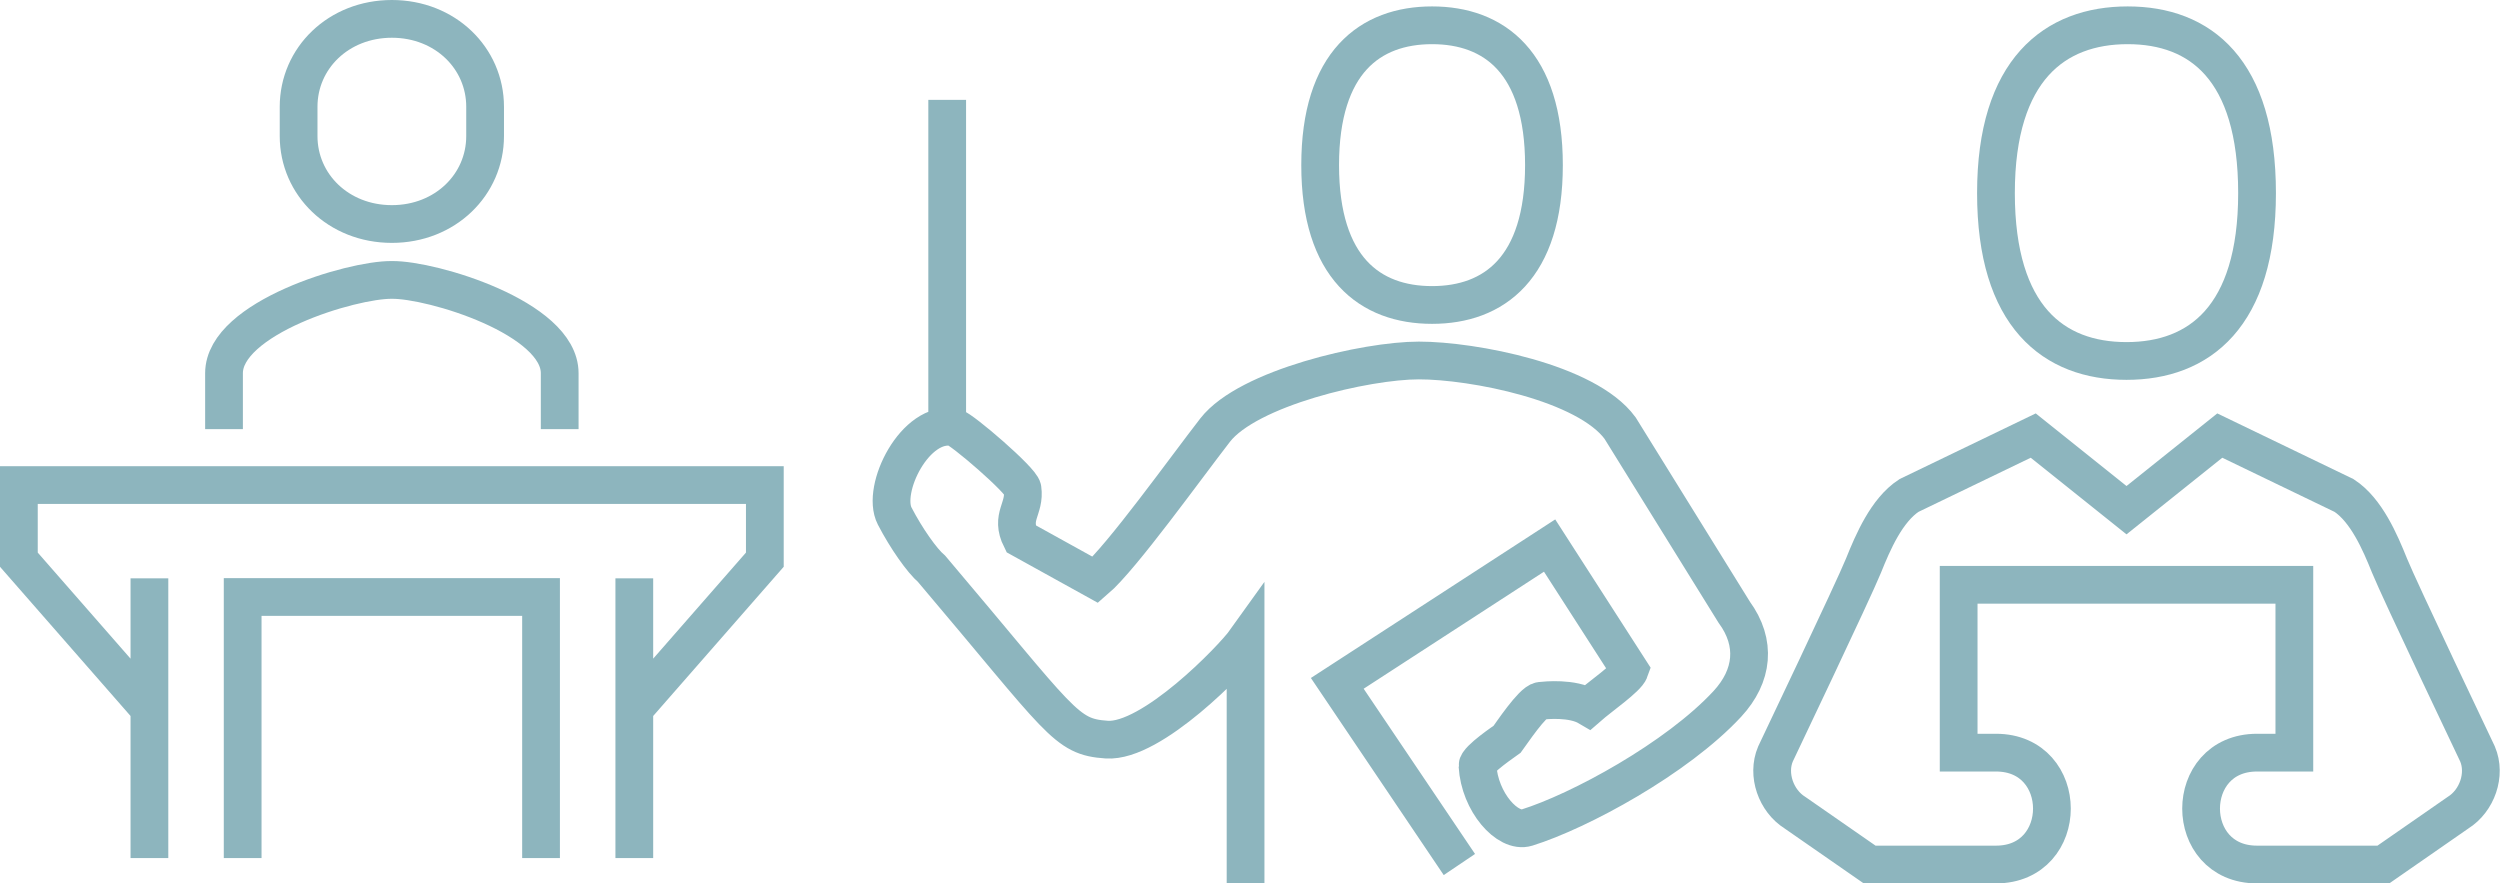
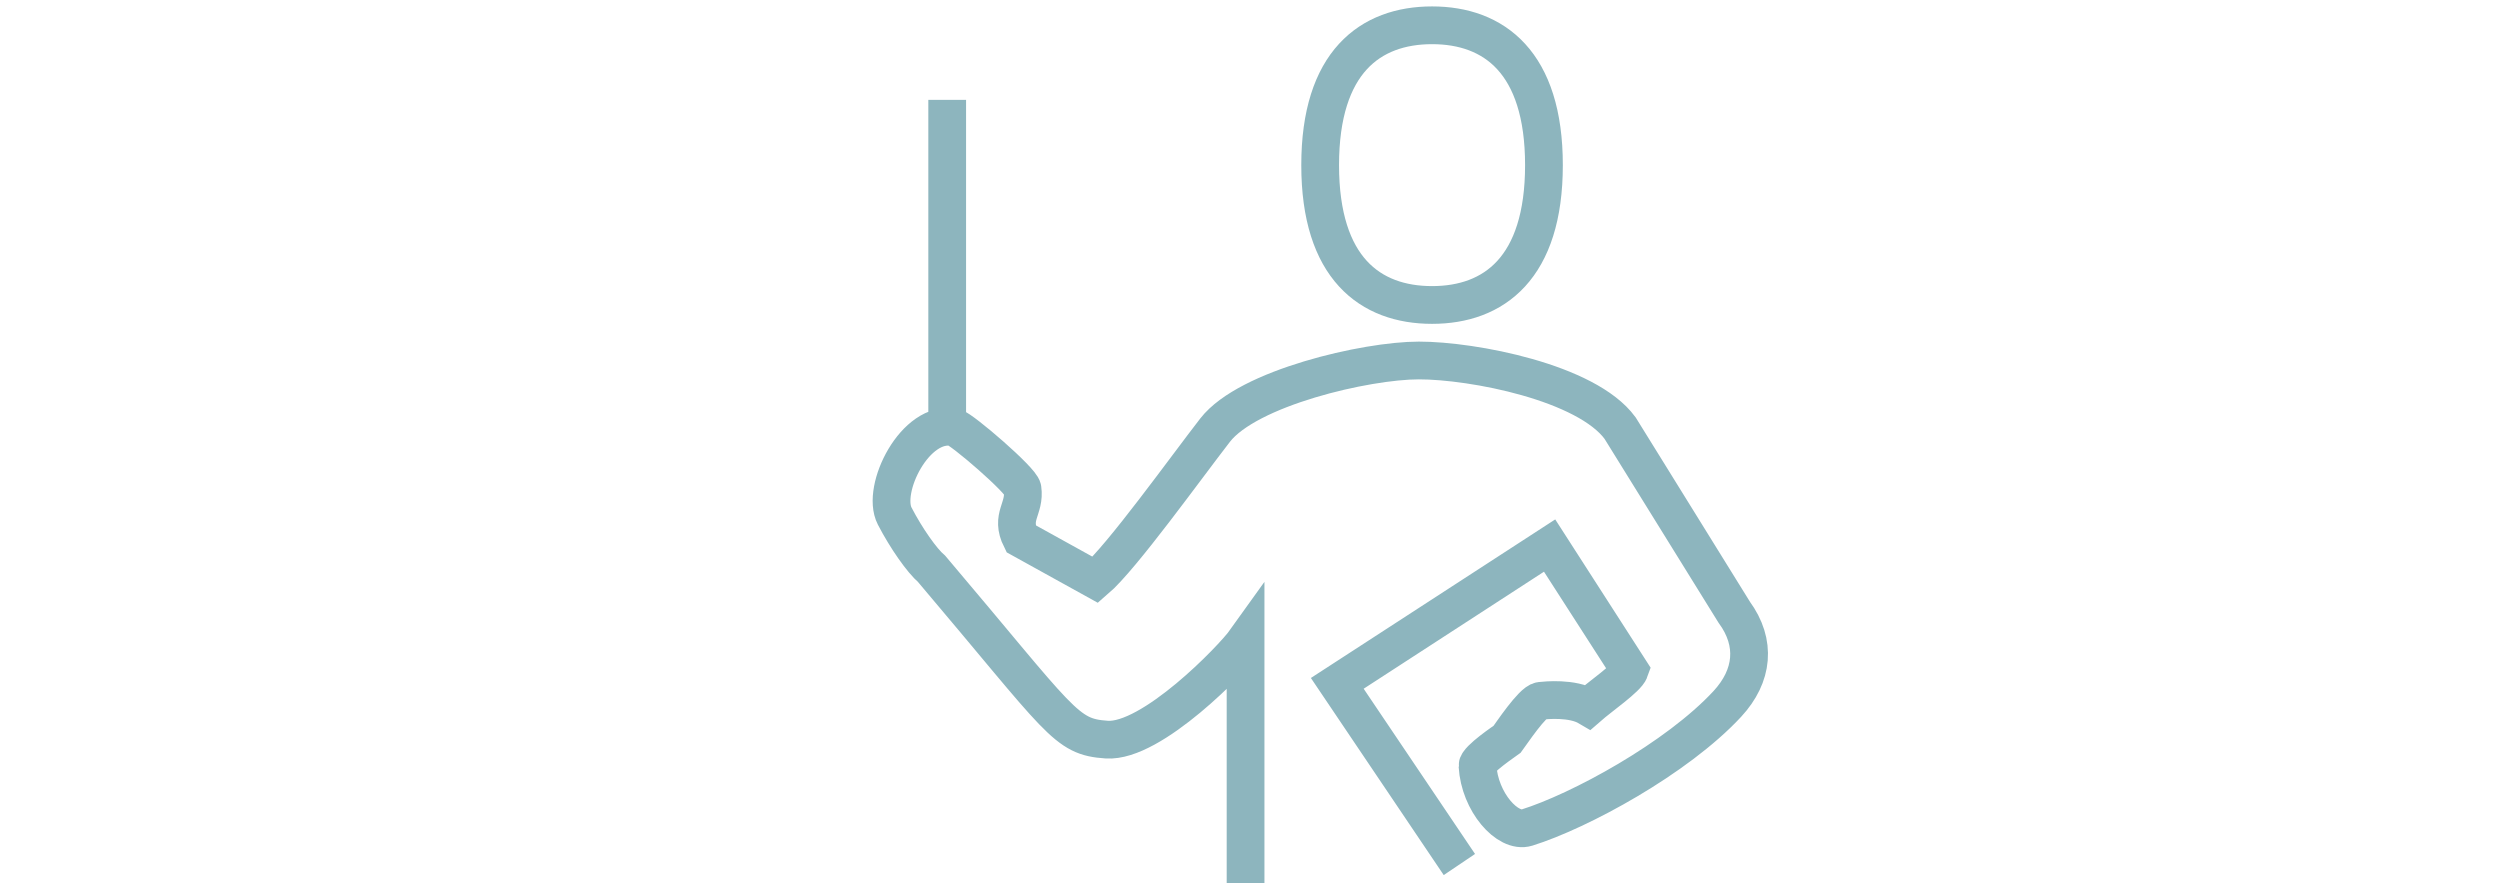
<svg xmlns="http://www.w3.org/2000/svg" xmlns:ns1="http://sodipodi.sourceforge.net/DTD/sodipodi-0.dtd" xmlns:ns2="http://www.inkscape.org/namespaces/inkscape" version="1.1" id="Calque_1" x="0px" y="0px" width="264.911" height="93.608" viewBox="0 0 264.911 93.608" xml:space="preserve" ns1:docname="ico-equipe-pedagogique-pat.svg" ns2:version="1.0.2-2 (e86c870879, 2021-01-15)">
  <defs id="defs77" />
  <g id="g72" transform="translate(-701.807,-542.337)">
    <path fill="none" stroke="#8db5be" stroke-width="4" stroke-miterlimit="10" d="m 802.176,552.921 v 35.572 m 51.38,-43.476 c 6.547,0 11.855,3.902 11.855,14.818 0,10.916 -5.309,14.818 -11.855,14.818 -6.551,0 -11.859,-3.902 -11.859,-14.818 0,-10.916 5.311,-14.818 11.859,-14.818 m 2.893,88.928 -12.939,-19.197 22.5,-14.602 8.494,13.203 c -0.291,0.83 -3.094,2.754 -4.408,3.902 -1.678,-0.99 -4.473,-0.715 -5.061,-0.65 -0.854,0.115 -3.096,3.498 -3.535,4.084 -0.154,0.117 -3.17,2.127 -3.131,2.795 0.219,3.855 3.201,7.184 5.234,6.551 5.576,-1.74 15.896,-7.338 21.238,-13.102 2.746,-2.971 3.113,-6.469 0.723,-9.732 l -12.088,-19.5 c -3.555,-4.848 -15.6,-7.162 -21.32,-7.162 -5.602,0 -18.111,2.902 -21.588,7.377 -3.078,3.961 -9.906,13.494 -12.684,15.873 l -7.887,-4.365 c -1.18,-2.367 0.467,-3.133 0.158,-5.297 -0.127,-0.895 -6.42,-6.305 -7.234,-6.504 -4.127,-0.832 -7.787,6.551 -6.311,9.398 1.238,2.385 2.898,4.736 3.92,5.604 13.826,16.311 14.137,17.789 18.547,18.088 4.76,0.326 13.34,-8.555 14.715,-10.479 v 25.693" id="path66" />
-     <path fill="none" stroke="#8db5be" stroke-width="4" stroke-miterlimit="10" d="m 927.265,545.017 c -7.709,0 -13.957,4.682 -13.957,17.783 0,13.105 6.127,17.787 13.834,17.787 7.707,0 13.832,-4.682 13.832,-17.787 0,-13.101 -6,-17.783 -13.709,-17.783 z m -0.123,51.381 9.883,-7.906 13.172,6.352 c 2.359,1.549 3.812,4.934 4.82,7.441 1.008,2.504 9.322,19.951 9.322,19.951 0.928,2.188 -0.057,4.963 -2.072,6.219 l -7.906,5.49 h -13.387 c -7.906,0 -7.906,-11.855 0,-11.855 h 3.953 v -17.787 h -35.572 v 17.787 h 3.953 c 7.906,0 7.906,11.855 0,11.855 h -13.385 l -7.906,-5.49 c -2.016,-1.256 -3,-4.031 -2.074,-6.219 0,0 8.314,-17.447 9.324,-19.951 1.008,-2.508 2.459,-5.893 4.82,-7.441 l 13.172,-6.352 z" id="path68" />
-     <path fill="none" stroke="#8db5be" stroke-width="4" stroke-miterlimit="10" d="m 727.521,633.263 v -27.666 h 31.617 v 27.666 m -15.806,-67.189 c 5.654,0 9.879,-4.172 9.879,-9.316 v -3.109 c 0,-5.145 -4.225,-9.312 -9.879,-9.312 -5.658,0 -9.883,4.168 -9.883,9.312 v 3.109 c 0,5.144 4.225,9.316 9.883,9.316 z m 17.783,21.738 v -5.93 c 0,-5.857 -13.529,-9.93 -17.783,-9.883 -4.258,-0.047 -17.787,4.025 -17.787,9.883 v 5.93 m 43.476,45.451 V 603.62 m 0,13.835 13.832,-15.812 v -7.904 h -39.521 -39.525 v 7.904 l 13.834,15.812 m -10e-4,15.808 V 603.62" id="path70" />
  </g>
</svg>